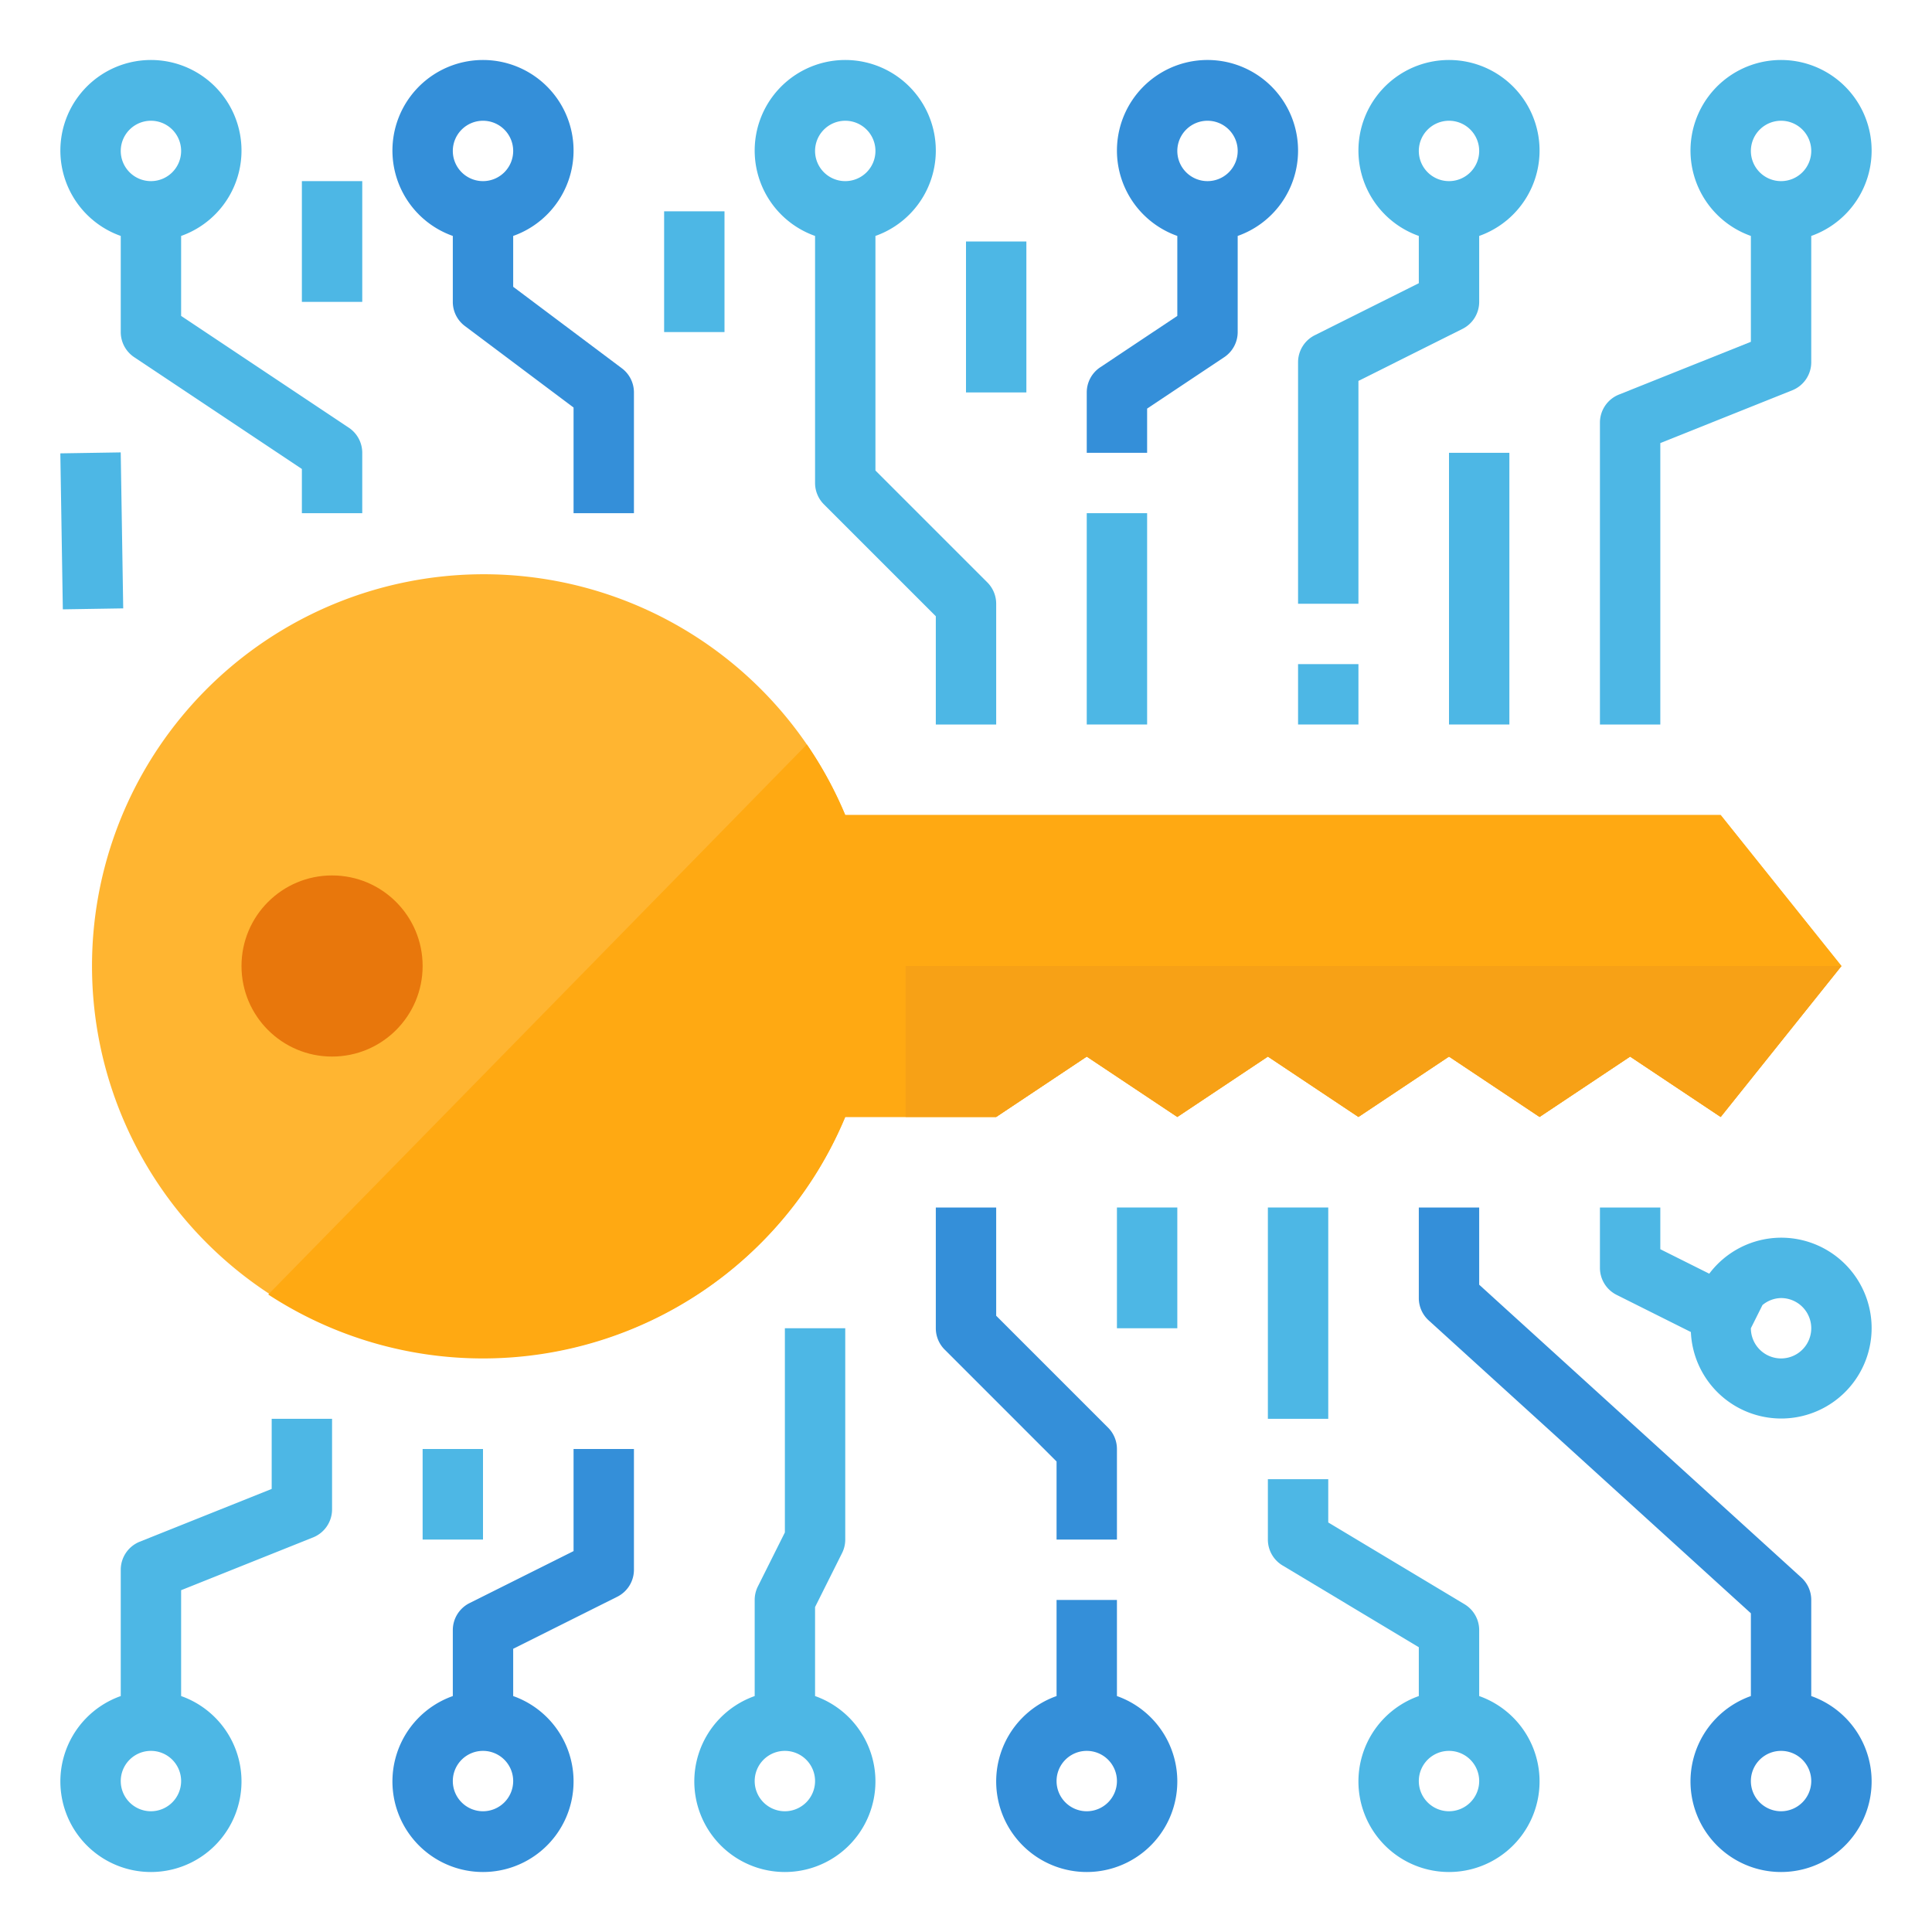
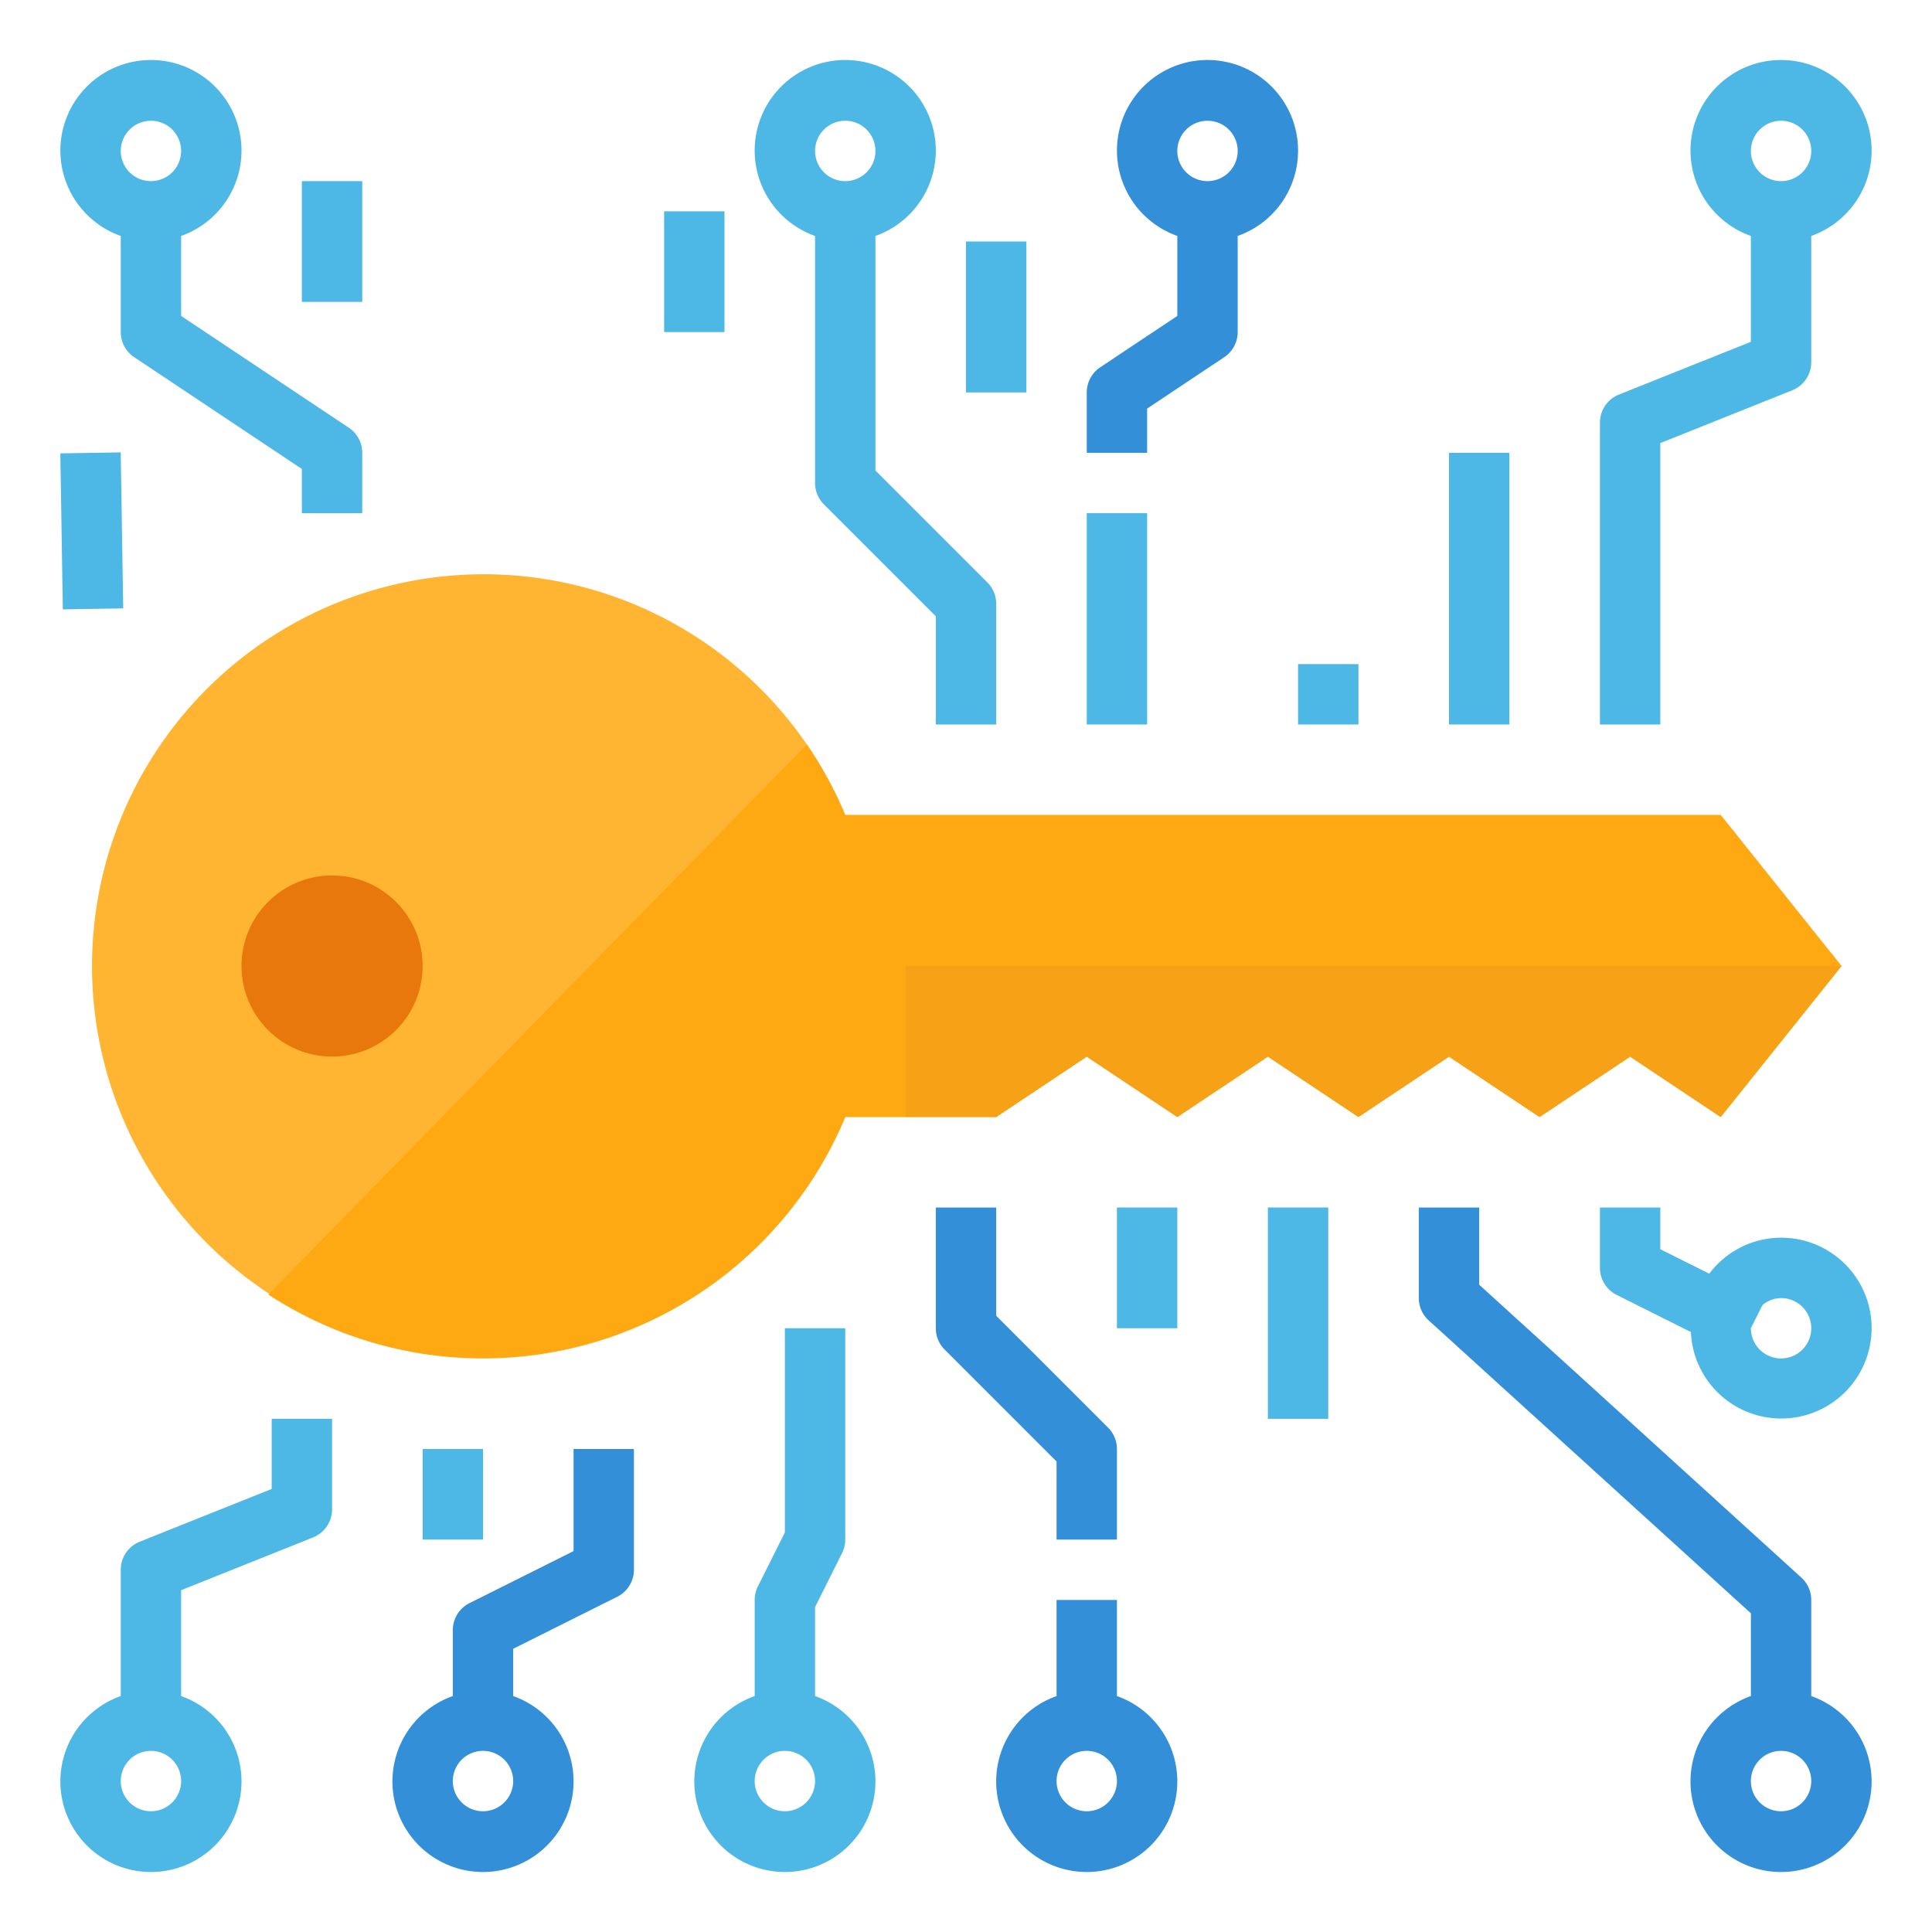
<svg xmlns="http://www.w3.org/2000/svg" height="512" viewBox="0 0 512 512" width="512">
  <path d="m488 256-32 40-24-16-24 16-24-16-24 16-24-16-24 16-24-16-24 16h-40a103.816 103.816 0 1 1 0-80h232z" fill="#ffb531" />
  <path d="m488 256-32 40-24-16-24 16-24-16-24 16-24-16-24 16-24-16-24 16h-40a104.02 104.02 0 0 1 -152.91 47.06l142.73-145.77a103.715 103.715 0 0 1 10.18 18.71h232z" fill="#ffa912" />
  <circle cx="88" cy="256" fill="#e8770c" r="24" />
  <path d="m240 296h24l24-16 24 16 24-16 24 16 24-16 24 16 24-16 24 16 32-40h-248z" fill="#f7a116" />
  <path d="m344 40a24 24 0 1 0 -32 22.525v21.194l-20.438 13.625a8 8 0 0 0 -3.562 6.656v16h16v-11.719l20.438-13.625a8 8 0 0 0 3.562-6.656v-25.474a23.96 23.96 0 0 0 16-22.526zm-24-8a8 8 0 1 1 -8 8 8.011 8.011 0 0 1 8-8z" fill="#348fd9" />
  <path d="m216 62.525v65.475a8 8 0 0 0 2.344 5.656l29.656 29.656v28.688h16v-32a8 8 0 0 0 -2.344-5.656l-29.656-29.656v-62.162a24 24 0 1 0 -16 0zm8-30.525a8 8 0 1 1 -8 8 8.011 8.011 0 0 1 8-8z" fill="#4db7e5" />
-   <path d="m136 76v-13.474a24 24 0 1 0 -16 0v17.474a7.986 7.986 0 0 0 3.2 6.4l28.8 21.6v28h16v-32a7.986 7.986 0 0 0 -3.2-6.4zm-8-44a8 8 0 1 1 -8 8 8.011 8.011 0 0 1 8-8z" fill="#348fd9" />
  <g fill="#4db7e5">
-     <path d="m344 160h16v-59.055l27.578-13.789a8 8 0 0 0 4.422-7.156v-17.474a24 24 0 1 0 -16 0v12.53l-27.578 13.788a8 8 0 0 0 -4.422 7.156zm40-128a8 8 0 1 1 -8 8 8.011 8.011 0 0 1 8-8z" />
    <path d="m92.437 113.344-44.437-29.625v-21.193a24 24 0 1 0 -16 0v25.474a8 8 0 0 0 3.562 6.656l44.438 29.625v11.719h16v-16a8 8 0 0 0 -3.563-6.656zm-52.437-81.344a8 8 0 1 1 -8 8 8.011 8.011 0 0 1 8-8z" />
    <path d="m288 136h16v56h-16z" />
    <path d="m344 176h16v16h-16z" />
    <path d="m440 117.418 34.973-13.988a8.01 8.01 0 0 0 5.027-7.43v-33.474a24 24 0 1 0 -16 0v28.056l-34.973 13.988a8.01 8.01 0 0 0 -5.027 7.43v80h16zm32-85.418a8 8 0 1 1 -8 8 8.011 8.011 0 0 1 8-8z" />
    <path d="m16.333 119.997h16.002v41.337h-16.002z" transform="matrix(1 -.016 .016 1 -2.263 .41)" />
    <path d="m384 120h16v72h-16z" />
    <path d="m256 64h16v40h-16z" />
    <path d="m80 48h16v32h-16z" />
    <path d="m216 449.474v-23.587l7.156-14.309a8 8 0 0 0 .844-3.578v-56h-16v54.113l-7.156 14.309a8 8 0 0 0 -.844 3.578v25.474a24 24 0 1 0 16 0zm-8 30.526a8 8 0 1 1 8-8 8.011 8.011 0 0 1 -8 8z" />
-     <path d="m392 449.474v-17.474a8 8 0 0 0 -3.883-6.859l-36.117-21.672v-11.469h-16v16a8 8 0 0 0 3.883 6.859l36.117 21.672v12.943a24 24 0 1 0 16 0zm-8 30.526a8 8 0 1 1 8-8 8.011 8.011 0 0 1 -8 8z" />
  </g>
  <path d="m480 449.474v-25.474a7.994 7.994 0 0 0 -2.617-5.918l-85.383-77.621v-20.461h-16v24a7.994 7.994 0 0 0 2.617 5.918l85.383 77.621v21.935a24 24 0 1 0 16 0zm-8 30.526a8 8 0 1 1 8-8 8.011 8.011 0 0 1 -8 8z" fill="#348fd9" />
  <path d="m296 449.474v-25.474h-16v25.474a24 24 0 1 0 16 0zm-8 30.526a8 8 0 1 1 8-8 8.011 8.011 0 0 1 -8 8z" fill="#348fd9" />
  <path d="m280 408h16v-24a8 8 0 0 0 -2.344-5.656l-29.656-29.656v-28.688h-16v32a8 8 0 0 0 2.344 5.656l29.656 29.656z" fill="#348fd9" />
  <path d="m152 411.055-27.578 13.789a8 8 0 0 0 -4.422 7.156v17.474a24 24 0 1 0 16 0v-12.529l27.578-13.789a8 8 0 0 0 4.422-7.156v-32h-16zm-24 68.945a8 8 0 1 1 8-8 8.011 8.011 0 0 1 -8 8z" fill="#348fd9" />
  <path d="m72 394.582-34.973 13.988a8.01 8.01 0 0 0 -5.027 7.43v33.474a24 24 0 1 0 16 0v-28.056l34.973-13.988a8.01 8.01 0 0 0 5.027-7.43v-24h-16zm-32 85.418a8 8 0 1 1 8-8 8.011 8.011 0 0 1 -8 8z" fill="#4db7e5" />
  <path d="m472 328a23.892 23.892 0 0 0 -19.029 9.54l-12.971-6.485v-11.055h-16v16a8 8 0 0 0 4.422 7.156l19.678 9.844a23.961 23.961 0 1 0 23.9-25zm0 32a8.011 8.011 0 0 1 -8-8l3.072-6.144a7.84 7.84 0 0 1 4.928-1.856 8 8 0 0 1 0 16z" fill="#4db7e5" />
  <path d="m336 320h16v56h-16z" fill="#4db7e5" />
  <path d="m296 320h16v32h-16z" fill="#4db7e5" />
  <path d="m112 384h16v24h-16z" fill="#4db7e5" />
  <path d="m176 56h16v32h-16z" fill="#4db7e5" />
</svg>